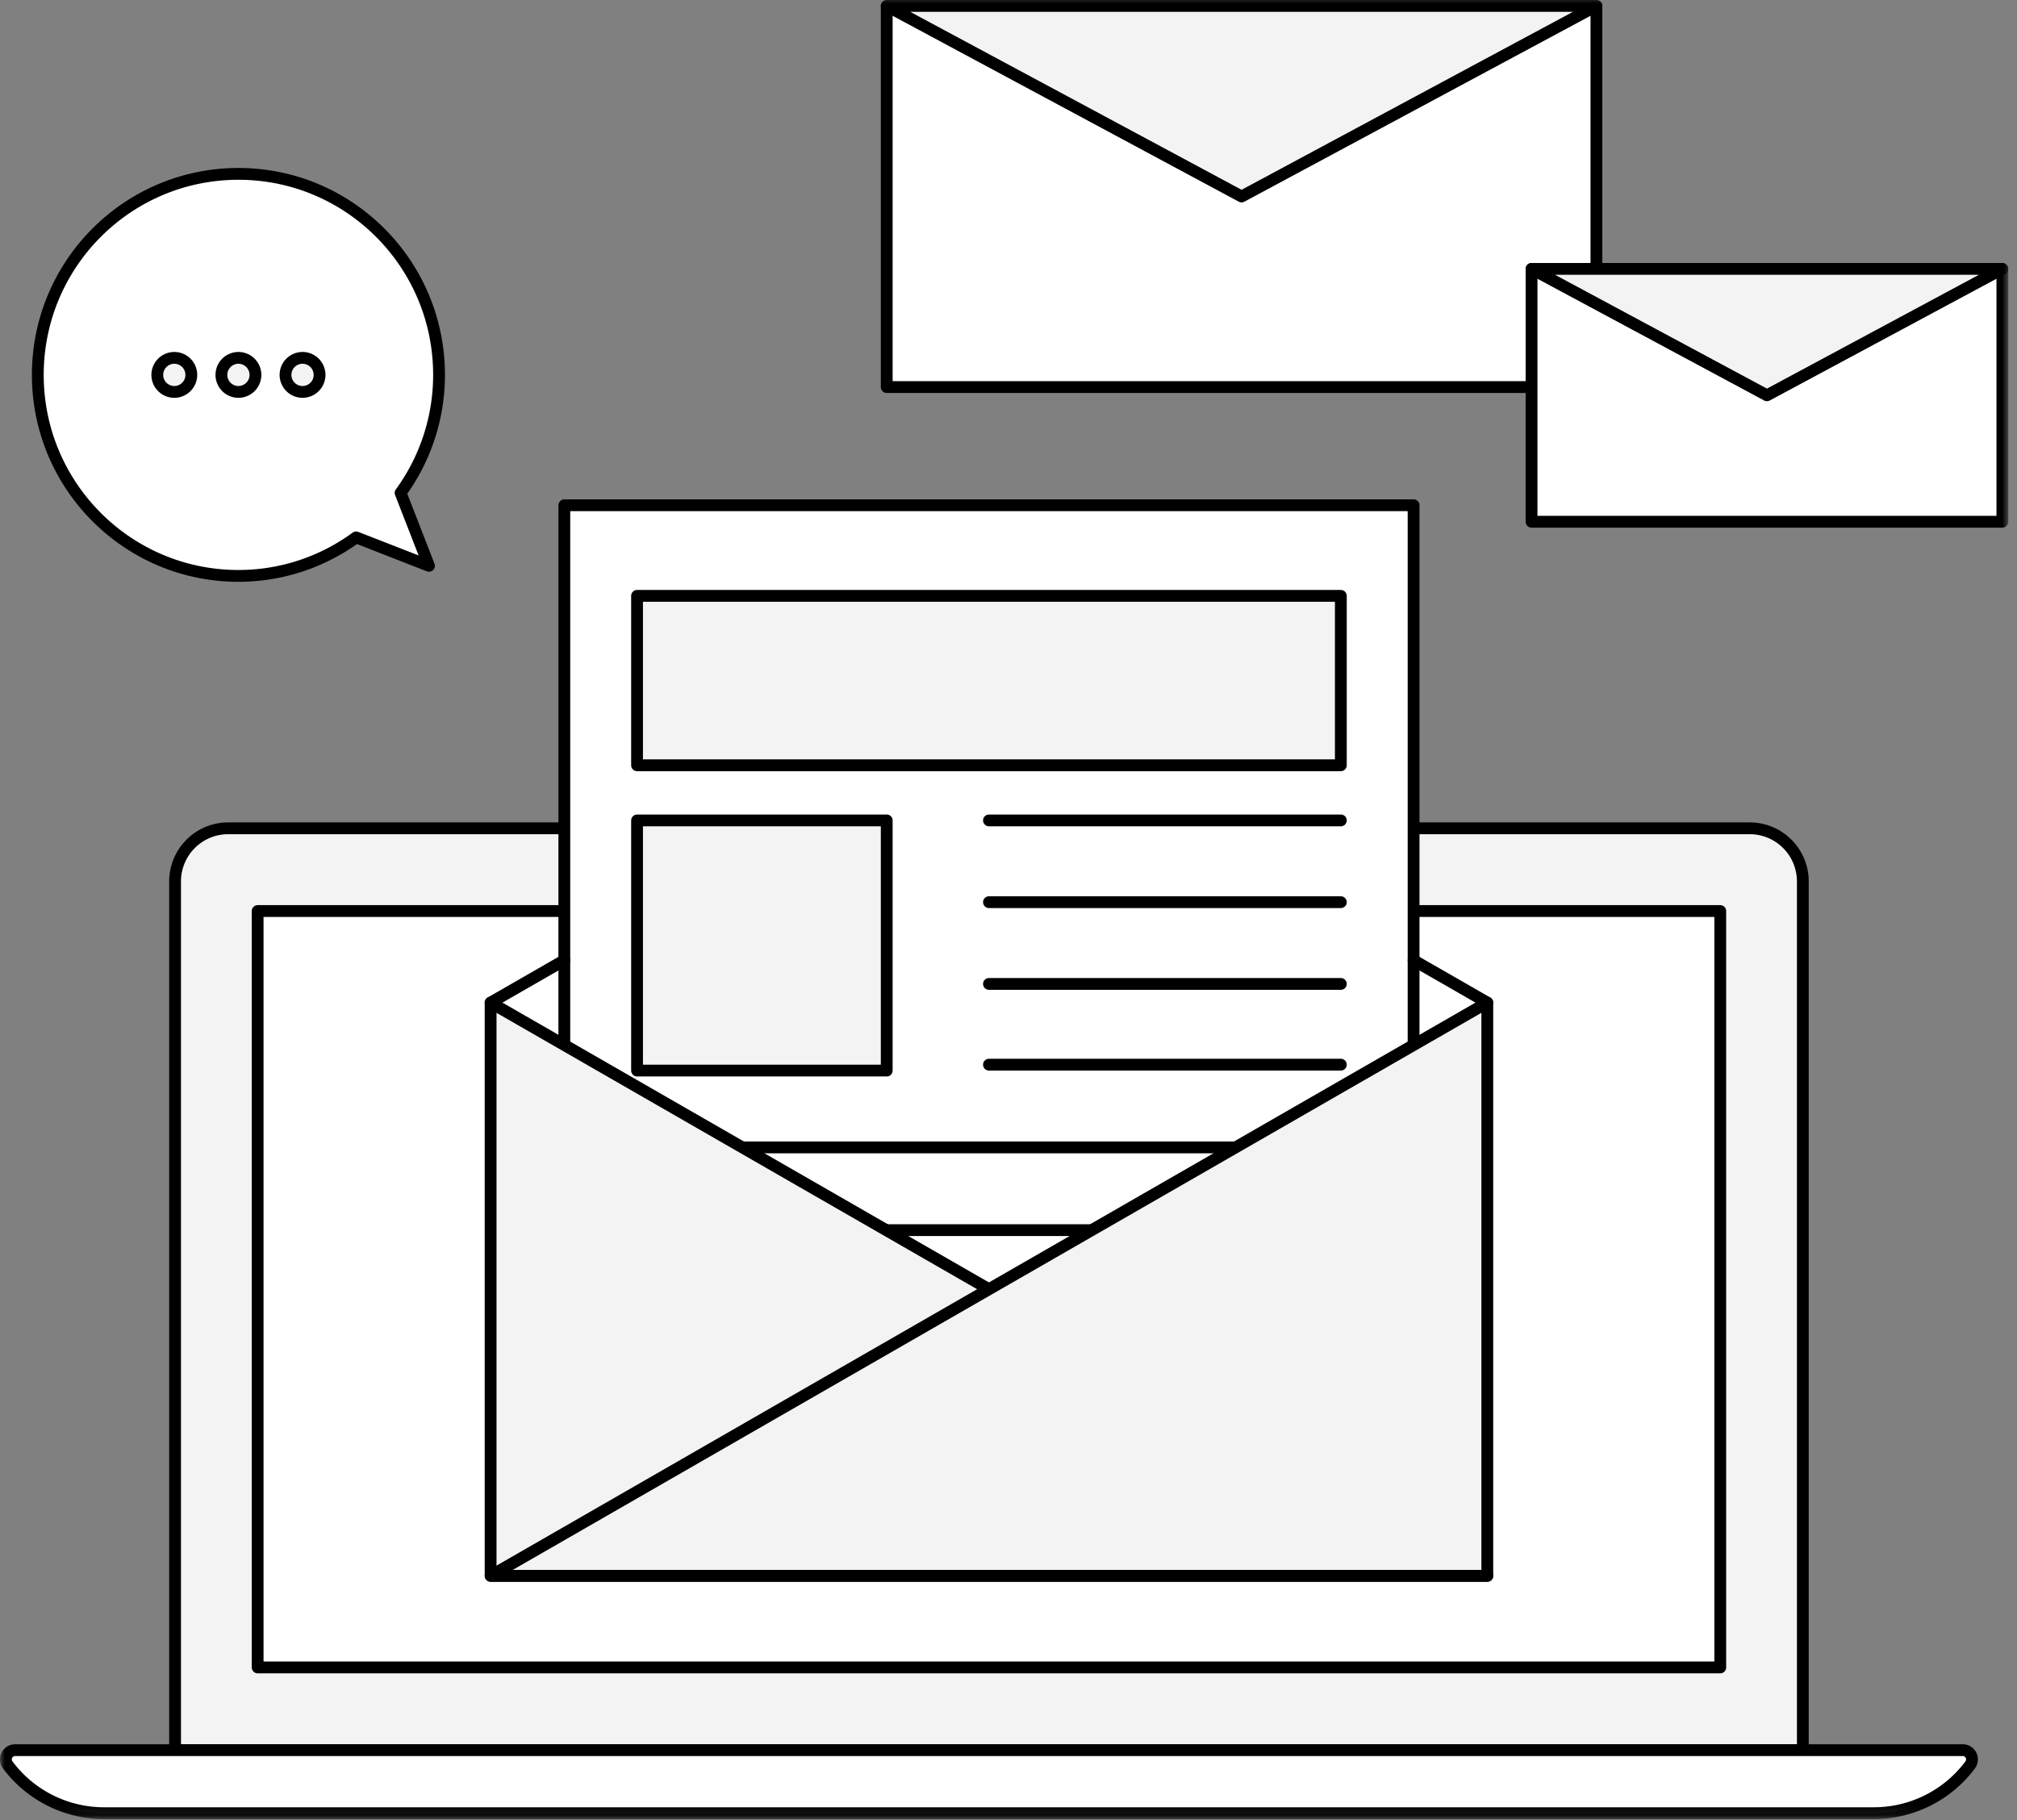
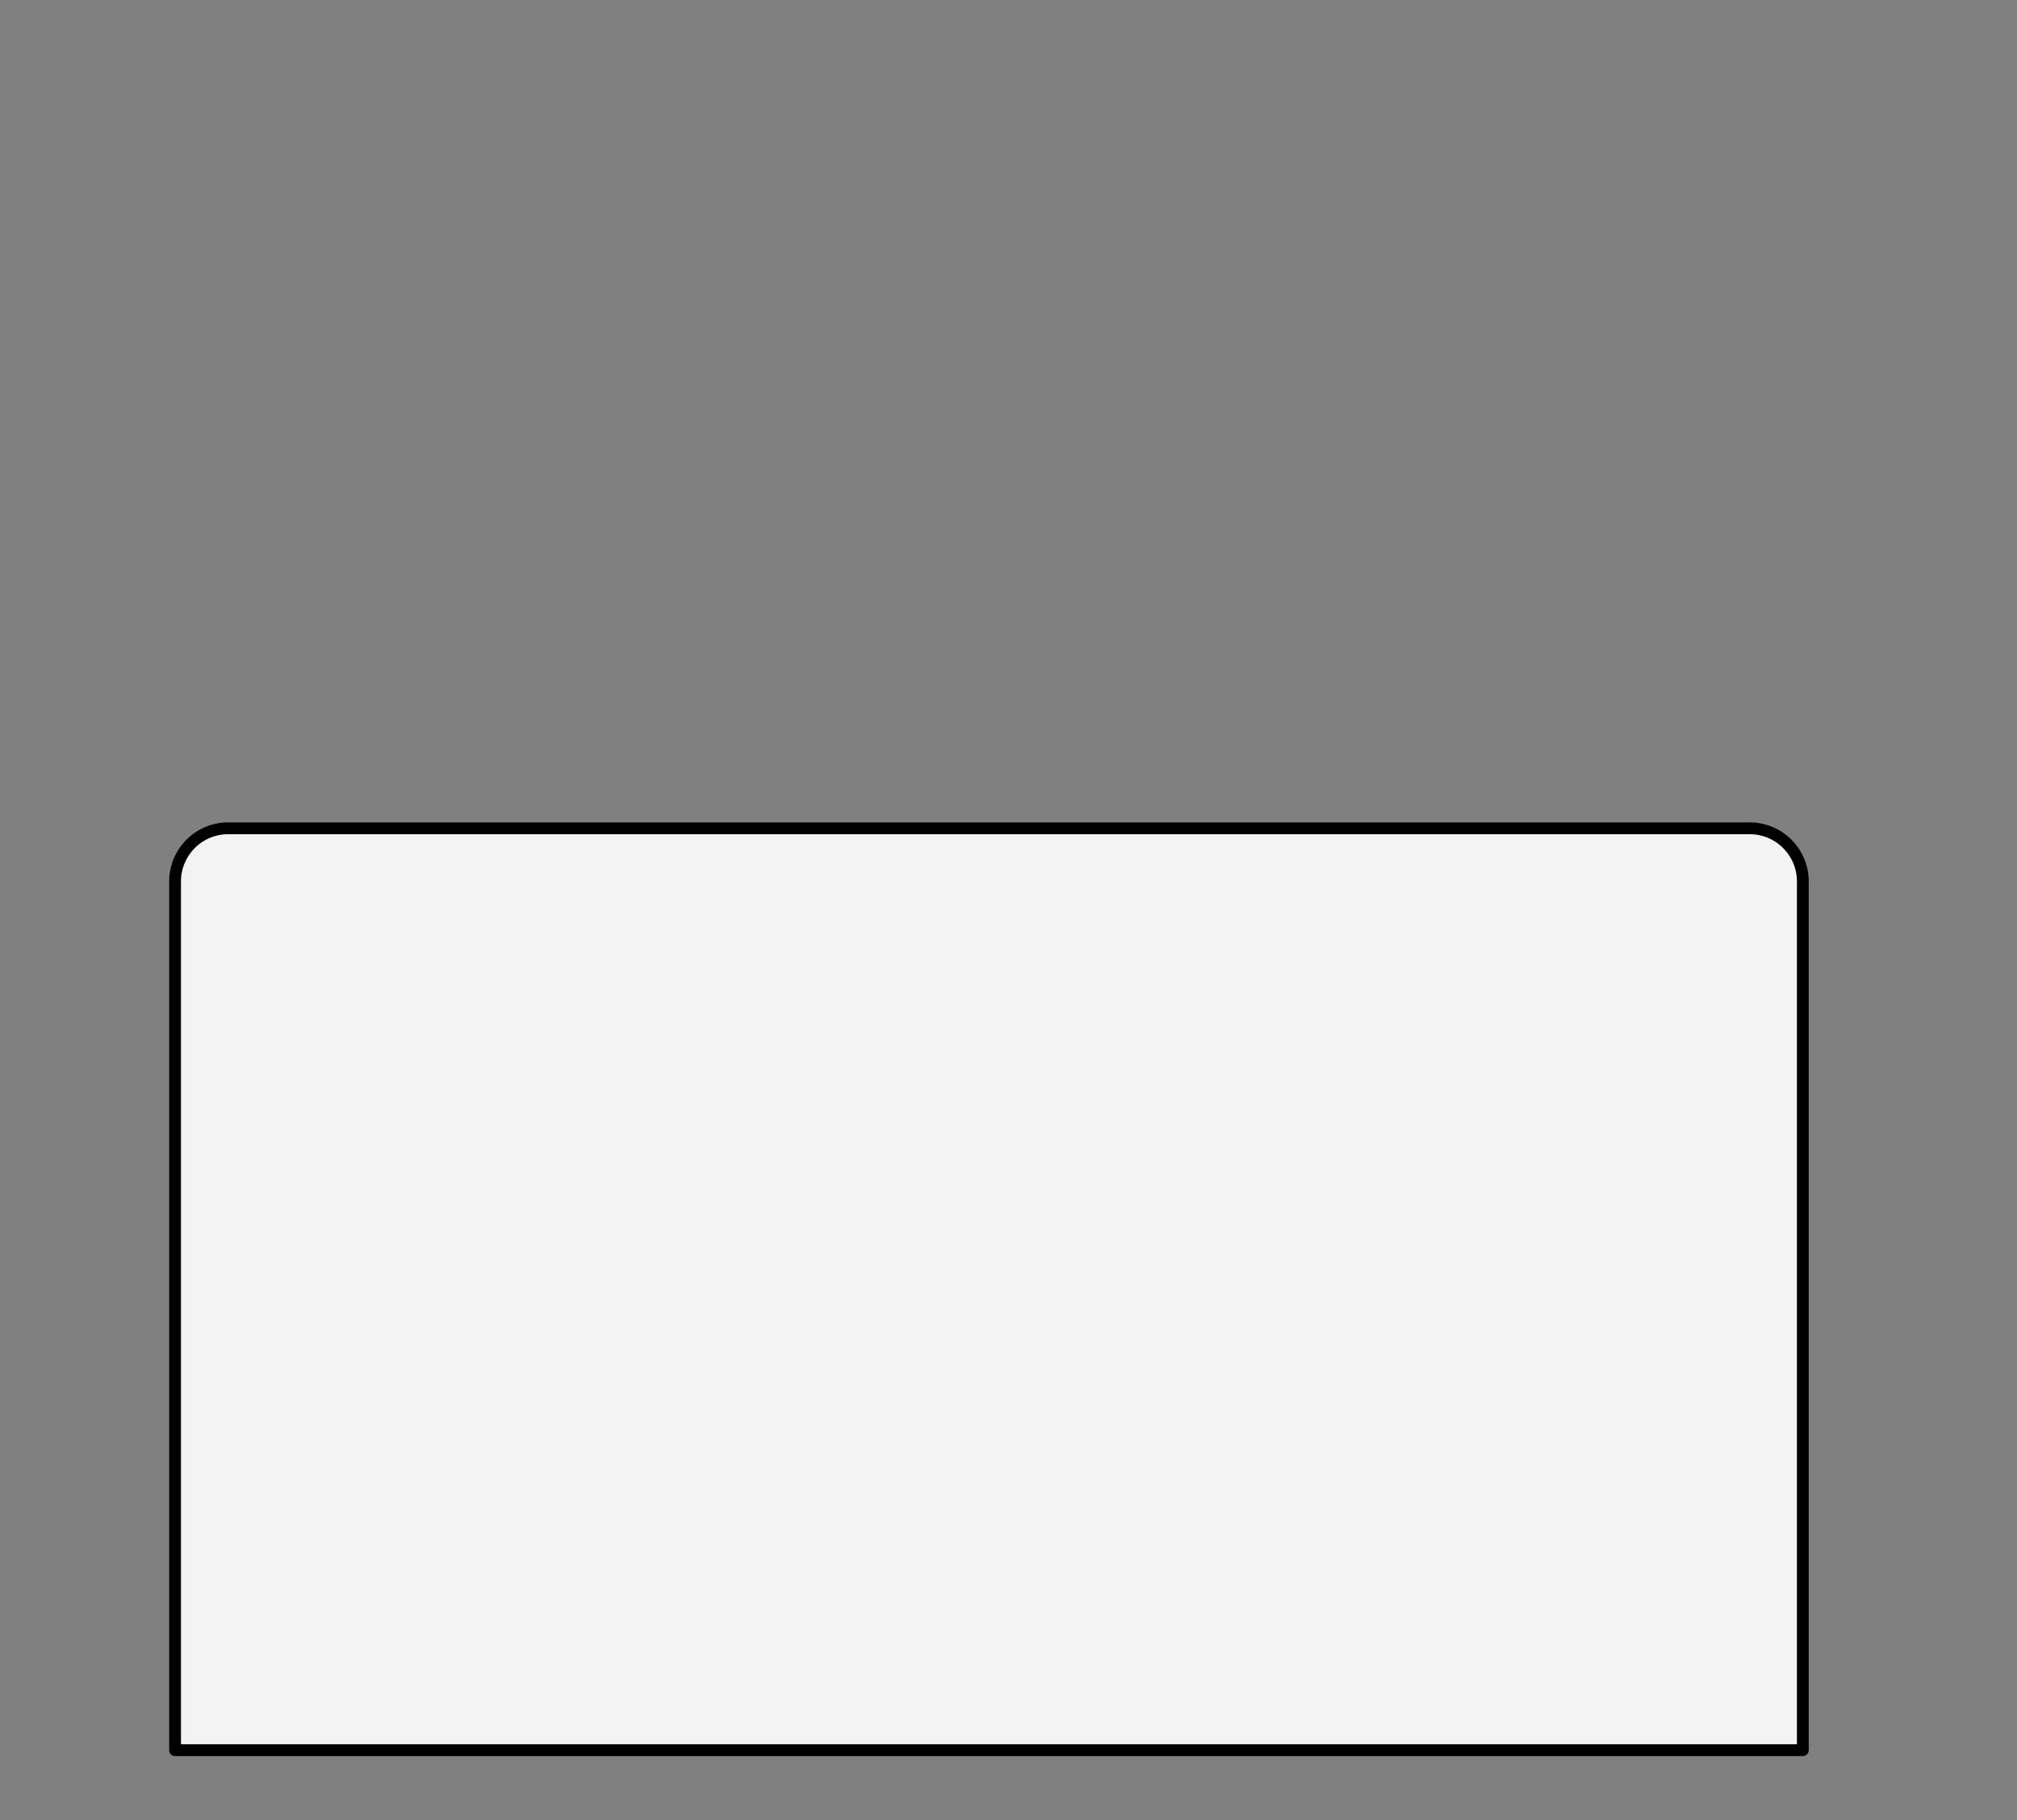
<svg xmlns="http://www.w3.org/2000/svg" xmlns:xlink="http://www.w3.org/1999/xlink" viewBox="0 0 205 185" width="205" height="185">
  <rect x="0" y="0" width="205" height="185" fill="#808080" stroke="none" />
  <defs>
-     <path id="a" d="M0 184.9h204.113V0H0z" />
-   </defs>
+     </defs>
  <g fill="none" fill-rule="evenodd">
    <path d="M183.233 177.893H17.794V89.597a5.4 5.4 0 0 1 5.395-5.406h154.65a5.4 5.4 0 0 1 5.394 5.406v88.296z" fill="#f3f3f3" />
    <path d="M183.233 177.893H17.794V89.597a5.4 5.4 0 0 1 5.395-5.406h154.65a5.4 5.4 0 0 1 5.394 5.406v88.296z" stroke="#000000" stroke-width="1.2" stroke-linecap="round" stroke-linejoin="round" />
    <mask id="b" fill="#fff">
      <use xlink:href="#a" />
    </mask>
    <path fill="#FFF" mask="url(#b)" d="M26.186 169.484h148.655V92.601H26.186z" />
    <path stroke="#000000" stroke-width="1.2" stroke-linecap="round" stroke-linejoin="round" mask="url(#b)" d="M26.186 169.484h148.655V92.601H26.186z" />
-     <path d="M190.456 184.3H10.572a12.22 12.22 0 0 1-9.783-4.902.94.94 0 0 1 .752-1.505h197.946a.94.94 0 0 1 .75 1.505 12.22 12.22 0 0 1-9.78 4.901" fill="#FFF" mask="url(#b)" />
    <path d="M190.456 184.3H10.572a12.22 12.22 0 0 1-9.783-4.902.94.94 0 0 1 .752-1.505h197.946a.94.94 0 0 1 .75 1.505 12.22 12.22 0 0 1-9.78 4.901z" stroke="#000000" stroke-width="1.2" stroke-linecap="round" stroke-linejoin="round" mask="url(#b)" />
    <path fill="#FFF" mask="url(#b)" d="M57.356 135.179h86.315V51.357H57.356z" />
    <path stroke="#000000" stroke-width="1.2" stroke-linecap="round" stroke-linejoin="round" mask="url(#b)" d="M57.356 135.179h86.315V51.357H57.356z" />
    <path fill="#f3f3f3" mask="url(#b)" d="M64.748 77.785h71.53v-17.22h-71.53z" />
    <path stroke="#000000" stroke-width="1.2" stroke-linecap="round" stroke-linejoin="round" mask="url(#b)" d="M64.748 77.785h71.53v-17.22h-71.53z" />
    <path fill="#f3f3f3" mask="url(#b)" d="M64.748 108.818h25.375V83.391H64.748z" />
    <path stroke="#000000" stroke-width="1.2" stroke-linecap="round" stroke-linejoin="round" mask="url(#b)" d="M64.748 108.818h25.375V83.391H64.748z" />
    <g mask="url(#b)">
      <path d="M100.514 83.39h35.764" fill="#f3f3f3" />
      <path d="M100.514 83.39h35.764" stroke="#000000" stroke-width="1.2" stroke-linecap="round" stroke-linejoin="round" />
    </g>
    <g mask="url(#b)">
-       <path d="M100.514 91.7h35.764" fill="#f3f3f3" />
      <path d="M100.514 91.7h35.764" stroke="#000000" stroke-width="1.2" stroke-linecap="round" stroke-linejoin="round" />
    </g>
    <g mask="url(#b)">
      <path d="M100.514 100.009h35.764" fill="#f3f3f3" />
      <path d="M100.514 100.009h35.764" stroke="#000000" stroke-width="1.2" stroke-linecap="round" stroke-linejoin="round" />
    </g>
    <g mask="url(#b)">
      <path d="M100.514 108.217h35.764" fill="#f3f3f3" />
      <path d="M100.514 108.217h35.764" stroke="#000000" stroke-width="1.2" stroke-linecap="round" stroke-linejoin="round" />
    </g>
    <g mask="url(#b)">
      <path d="M64.748 116.627h71.531" fill="#f3f3f3" />
      <path d="M64.748 116.627h71.531" stroke="#000000" stroke-width="1.2" stroke-linecap="round" stroke-linejoin="round" />
    </g>
    <g mask="url(#b)">
      <path d="M64.748 125.036h71.531" fill="#f3f3f3" />
      <path d="M64.748 125.036h71.531" stroke="#000000" stroke-width="1.2" stroke-linecap="round" stroke-linejoin="round" />
    </g>
    <path fill="#FFF" mask="url(#b)" d="M90.123 39.344h72.13V.602h-72.13z" />
    <path stroke="#000000" stroke-width="1.2" stroke-linecap="round" stroke-linejoin="round" mask="url(#b)" d="M90.123 39.344h72.13V.602h-72.13z" />
    <path fill="#f3f3f3" mask="url(#b)" d="M126.189 19.972L90.123.602h72.13z" />
    <path stroke="#000000" stroke-width="1.2" stroke-linecap="round" stroke-linejoin="round" mask="url(#b)" d="M126.189 19.972L90.123.602h72.13z" />
    <path fill="#FFF" mask="url(#b)" d="M155.66 53.033h47.853V27.33H155.66z" />
    <path stroke="#000000" stroke-width="1.2" stroke-linecap="round" stroke-linejoin="round" mask="url(#b)" d="M155.66 53.033h47.853V27.33H155.66z" />
    <path fill="#f3f3f3" mask="url(#b)" d="M179.586 40.18L155.66 27.33h47.854z" />
    <path stroke="#000000" stroke-width="1.2" stroke-linecap="round" stroke-linejoin="round" mask="url(#b)" d="M179.586 40.18L155.66 27.33h47.854z" />
    <g mask="url(#b)">
      <path d="M143.672 97.606l7.492 4.304" fill="#f3f3f3" />
      <path d="M143.672 97.606l7.492 4.304" stroke="#000000" stroke-width="1.2" stroke-linecap="round" stroke-linejoin="round" />
    </g>
    <g mask="url(#b)">
      <path d="M57.356 97.606l-7.493 4.304" fill="#f3f3f3" />
      <path d="M57.356 97.606l-7.493 4.304" stroke="#000000" stroke-width="1.2" stroke-linecap="round" stroke-linejoin="round" />
    </g>
    <path fill="#f3f3f3" mask="url(#b)" d="M151.164 160.174h-101.3V101.91z" />
    <path stroke="#000000" stroke-width="1.2" stroke-linecap="round" stroke-linejoin="round" mask="url(#b)" d="M151.164 160.174h-101.3V101.91z" />
    <path fill="#f3f3f3" mask="url(#b)" d="M49.863 160.174h101.301V101.91z" />
    <path stroke="#000000" stroke-width="1.2" stroke-linecap="round" stroke-linejoin="round" mask="url(#b)" d="M49.863 160.174h101.301V101.91z" />
    <path d="M40.716 50.098a20.339 20.339 0 0 0 3.907-11.992c0-11.285-9.129-20.432-20.39-20.432-11.26 0-20.39 9.147-20.39 20.432 0 11.284 9.13 20.43 20.39 20.43 4.478 0 8.604-1.461 11.967-3.913l7.4 2.889-2.884-7.414z" fill="#FFF" mask="url(#b)" />
    <path d="M40.716 50.098a20.339 20.339 0 0 0 3.907-11.992c0-11.285-9.129-20.432-20.39-20.432-11.26 0-20.39 9.147-20.39 20.432 0 11.284 9.13 20.43 20.39 20.43 4.478 0 8.604-1.461 11.967-3.913l7.4 2.889-2.884-7.414z" stroke="#000000" stroke-width="1.2" stroke-linecap="round" stroke-linejoin="round" mask="url(#b)" />
-     <path d="M25.961 38.106a1.73 1.73 0 0 1-1.727 1.73 1.73 1.73 0 0 1 0-3.461 1.73 1.73 0 0 1 1.727 1.73" fill="#f3f3f3" mask="url(#b)" />
    <path d="M25.961 38.106a1.73 1.73 0 0 1-1.727 1.73 1.73 1.73 0 0 1 0-3.461 1.73 1.73 0 0 1 1.727 1.73z" stroke="#000000" stroke-width="1.2" stroke-linecap="round" stroke-linejoin="round" mask="url(#b)" />
    <path d="M32.478 38.106a1.73 1.73 0 0 1-1.728 1.73 1.73 1.73 0 0 1 0-3.461 1.73 1.73 0 0 1 1.728 1.73" fill="#f3f3f3" mask="url(#b)" />
    <path d="M32.478 38.106a1.73 1.73 0 0 1-1.728 1.73 1.73 1.73 0 0 1 0-3.461 1.73 1.73 0 0 1 1.728 1.73z" stroke="#000000" stroke-width="1.2" stroke-linecap="round" stroke-linejoin="round" mask="url(#b)" />
    <path d="M19.445 38.106a1.73 1.73 0 0 1-1.727 1.73 1.73 1.73 0 0 1 0-3.461 1.73 1.73 0 0 1 1.727 1.73" fill="#f3f3f3" mask="url(#b)" />
    <path d="M19.445 38.106a1.73 1.73 0 0 1-1.727 1.73 1.73 1.73 0 0 1 0-3.461 1.73 1.73 0 0 1 1.727 1.73z" stroke="#000000" stroke-width="1.2" stroke-linecap="round" stroke-linejoin="round" mask="url(#b)" />
  </g>
</svg>